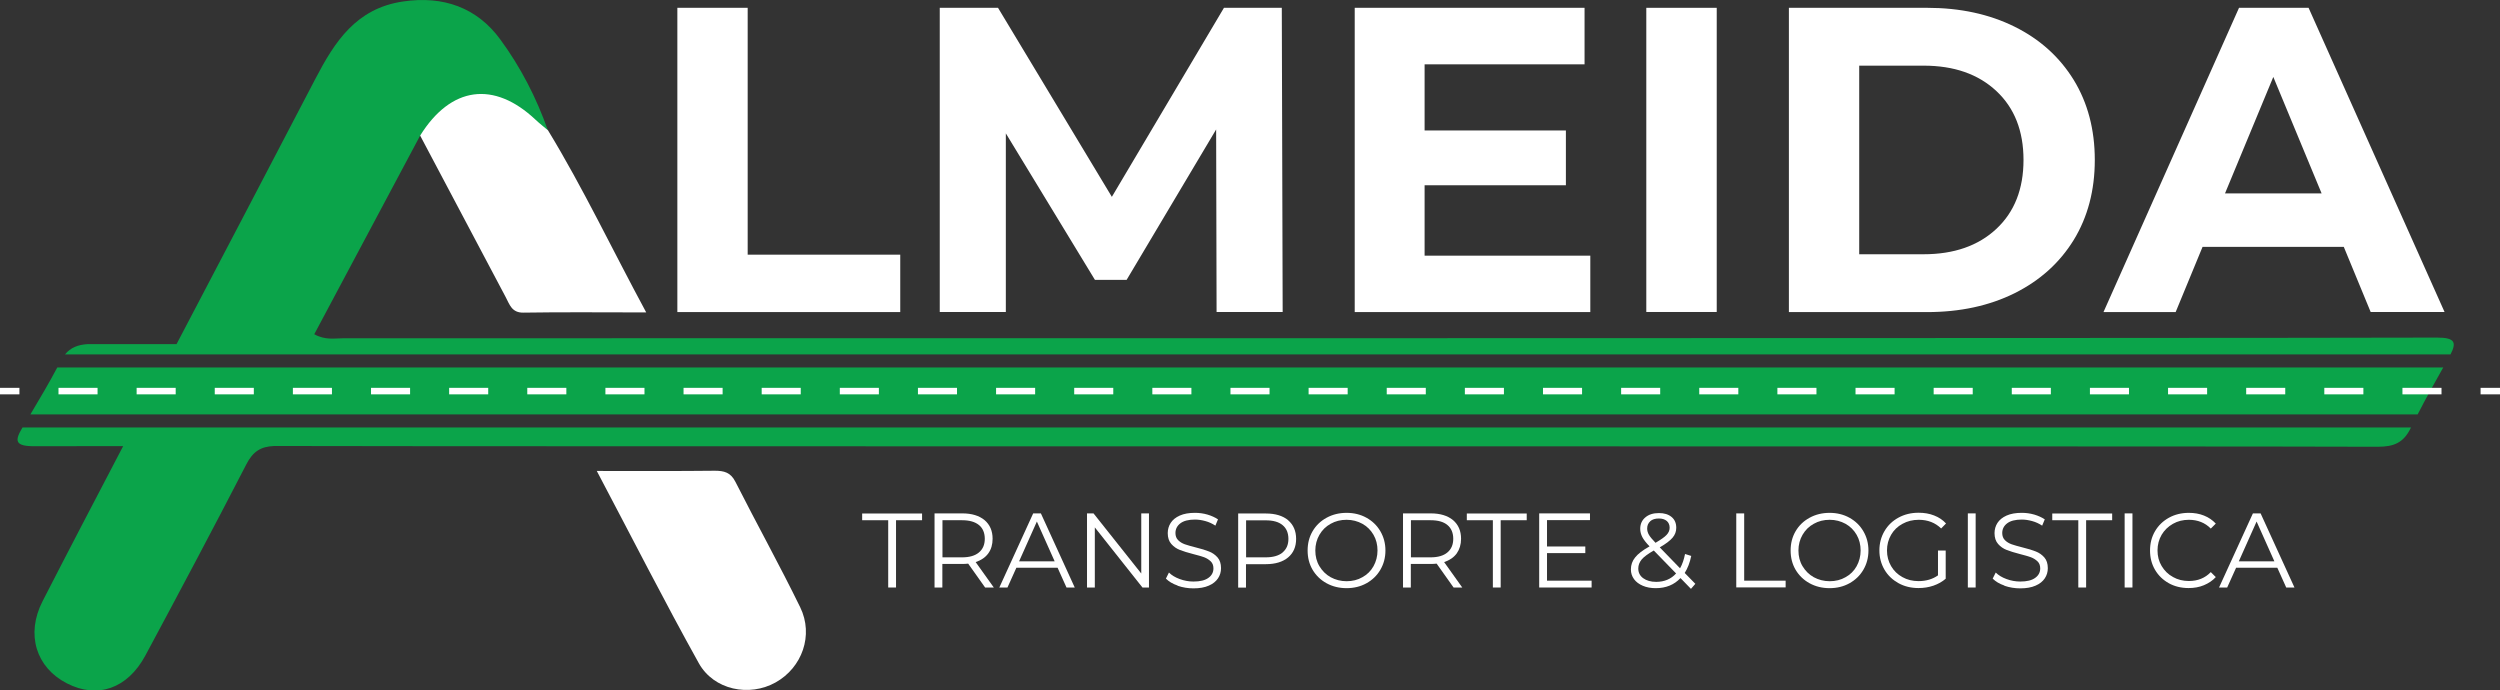
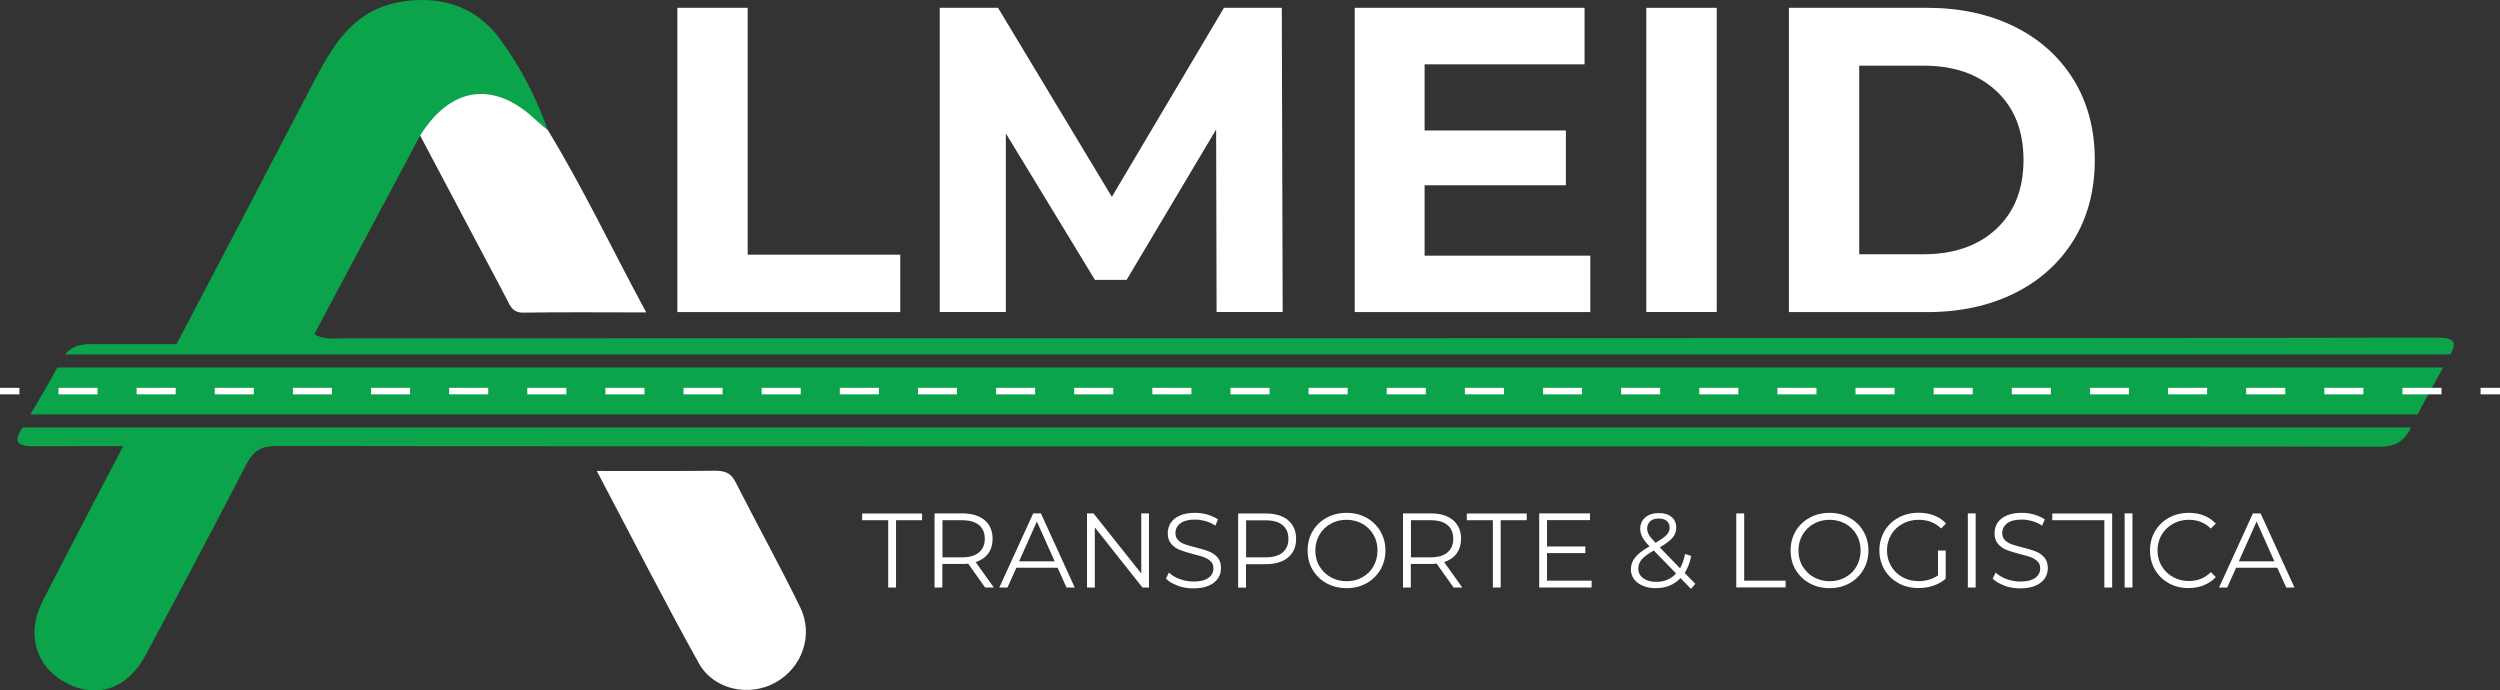
<svg xmlns="http://www.w3.org/2000/svg" id="Capa_2" viewBox="0 0 230.38 63.63">
  <rect x="0" y="0" width="230.38" height="63.63" fill="#333333" stroke="none" />
  <defs>
    <style>.cls-1{fill:#fff;}.cls-2,.cls-3{fill:none;stroke:#fff;stroke-miterlimit:10;stroke-width:.6px;}.cls-4{fill:#0ba44a;}.cls-3{stroke-dasharray:3.6 3.6;}</style>
  </defs>
  <g id="Capa_1-2">
    <path class="cls-4" d="M2.07,39.39s0,0,0,.01c-.73,1.21-.71,1.72,1.07,1.72,1.65,0,4.46-.01,8.21-.01-2.49,4.76-4.98,9.52-7.43,14.3-1.56,3.05-.59,6.12,2.26,7.57,2.8,1.43,5.57.49,7.22-2.58,3.14-5.85,6.26-11.71,9.3-17.61.61-1.19,1.33-1.64,2.56-1.69.46,0,.93,0,1.4,0,17.32.06,182.73,0,192.46.07,1.48,0,2.38-.37,3.04-1.74,0-.01.01-.02.02-.04H2.07Z" />
    <path class="cls-4" d="M225.82,32.66c.56-1.09.43-1.55-1.23-1.55-18.92.07-189.28.06-192.91.06-.83,0-1.7.2-2.72-.37,3.27-6.13,6.52-12.22,9.76-18.31.64-.09.92-.64,1.33-1.03,2.98-2.84,5.37-2.92,8.6-.32.54.43.97,1.13,1.84.88-1.05-3.01-2.53-5.86-4.39-8.39C43.96.71,40.86-.42,37.12.14c-4.3.64-6.27,3.7-8.05,7.11-4.25,8.16-8.53,16.31-12.8,24.46-.33,0-.65,0-.96,0h-7.23c-.91.06-1.57.32-2.09.95h219.82Z" />
    <path class="cls-4" d="M222.79,38.19c.75-1.46,1.55-2.9,2.36-4.33H5.28c-.78,1.47-1.63,2.9-2.48,4.33h219.99Z" />
    <path class="cls-1" d="M38.72,12.49c2.83-4.54,6.8-5.07,10.64-1.45.36.34.76.65,1.14.97,3.25,5.34,5.92,10.99,9.05,16.78-4,0-7.65-.04-11.31.02-1.09.02-1.28-.76-1.64-1.43-2.63-4.96-5.26-9.93-7.89-14.9Z" />
    <path class="cls-1" d="M54.99,43.4c3.92,0,7.4.02,10.87-.02.87,0,1.47.15,1.91,1.02,1.96,3.87,4.07,7.67,5.97,11.56,1.26,2.58.17,5.57-2.27,6.93-2.42,1.35-5.69.7-7.07-1.77-3.19-5.73-6.16-11.58-9.41-17.73Z" />
    <path class="cls-1" d="M62.41.72h6.49v22.75h14.06v5.29h-20.54V.72Z" />
    <path class="cls-1" d="M112.11,28.75l-.04-16.82-8.25,13.86h-2.92l-8.21-13.5v16.46h-6.09V.72h5.37l10.49,17.42L112.79.72h5.33l.08,28.03h-6.09Z" />
    <path class="cls-1" d="M146.55,23.55v5.21h-21.71V.72h21.18v5.21h-14.74v6.09h13.02v5.05h-13.02v6.49h15.26Z" />
    <path class="cls-1" d="M151.71.72h6.49v28.03h-6.49V.72Z" />
    <path class="cls-1" d="M164.85.72h12.73c3.04,0,5.73.58,8.07,1.74,2.34,1.16,4.15,2.8,5.45,4.91,1.29,2.11,1.94,4.57,1.94,7.37s-.65,5.26-1.94,7.37c-1.3,2.11-3.11,3.74-5.45,4.91-2.34,1.16-5.03,1.74-8.07,1.74h-12.73V.72ZM177.26,23.43c2.8,0,5.04-.78,6.71-2.34,1.67-1.56,2.5-3.68,2.5-6.35s-.83-4.79-2.5-6.35c-1.67-1.56-3.9-2.34-6.71-2.34h-5.93v17.38h5.93Z" />
-     <path class="cls-1" d="M215.99,22.75h-13.02l-2.48,6.01h-6.65L206.33.72h6.41l12.53,28.03h-6.81l-2.48-6.01ZM213.94,17.82l-4.45-10.73-4.45,10.73h8.89Z" />
    <path class="cls-1" d="M81.85,47.94h-2.4v-.62h5.52v.62h-2.4v6.2h-.72v-6.2Z" />
    <path class="cls-1" d="M90.78,54.14l-1.56-2.2c-.18.02-.36.03-.55.03h-1.83v2.17h-.72v-6.83h2.56c.87,0,1.55.21,2.05.62.49.42.74.99.74,1.72,0,.53-.13.98-.4,1.35-.27.37-.66.63-1.16.8l1.67,2.34h-.79ZM90.21,50.91c.36-.3.54-.72.54-1.26s-.18-.98-.54-1.27-.87-.44-1.55-.44h-1.81v3.42h1.81c.68,0,1.19-.15,1.55-.45Z" />
    <path class="cls-1" d="M97.46,52.32h-3.8l-.82,1.82h-.75l3.12-6.83h.71l3.12,6.83h-.76l-.82-1.82ZM97.19,51.73l-1.64-3.67-1.64,3.67h3.28Z" />
    <path class="cls-1" d="M105.88,47.31v6.83h-.6l-4.39-5.54v5.54h-.72v-6.83h.6l4.4,5.54v-5.54h.71Z" />
    <path class="cls-1" d="M108.52,53.96c-.47-.16-.82-.38-1.08-.64l.28-.56c.25.25.58.45.99.6.41.15.83.23,1.27.23.61,0,1.07-.11,1.38-.34.31-.22.46-.52.46-.87,0-.27-.08-.49-.25-.65-.17-.16-.37-.29-.61-.38-.24-.09-.58-.18-1-.29-.51-.13-.92-.26-1.23-.38-.31-.12-.57-.3-.79-.55-.22-.25-.33-.58-.33-1,0-.34.09-.66.27-.94.18-.28.46-.51.84-.68.38-.17.85-.25,1.4-.25.39,0,.77.05,1.15.16.37.11.7.26.97.44l-.24.58c-.29-.19-.59-.33-.92-.42-.33-.09-.64-.14-.96-.14-.6,0-1.05.12-1.35.35-.3.23-.45.53-.45.89,0,.27.08.49.25.66.17.17.37.29.62.38.25.09.59.18,1.01.29.5.12.91.25,1.21.37.31.12.57.3.79.55.21.24.32.57.32.99,0,.34-.09.66-.28.94-.19.28-.47.51-.85.67-.38.17-.86.25-1.41.25-.51,0-.99-.08-1.46-.24Z" />
    <path class="cls-1" d="M118.7,47.94c.49.42.74.99.74,1.72s-.25,1.3-.74,1.71c-.49.41-1.18.62-2.05.62h-1.83v2.16h-.72v-6.83h2.56c.87,0,1.55.21,2.05.62ZM118.19,50.91c.36-.3.54-.71.54-1.25s-.18-.98-.54-1.27c-.36-.3-.87-.44-1.55-.44h-1.81v3.41h1.81c.68,0,1.19-.15,1.55-.44Z" />
    <path class="cls-1" d="M122.25,53.75c-.55-.3-.98-.72-1.29-1.24-.31-.53-.46-1.12-.46-1.78s.15-1.25.46-1.78c.31-.53.74-.94,1.29-1.24.55-.3,1.16-.45,1.84-.45s1.29.15,1.83.45c.54.3.97.71,1.28,1.24.31.53.47,1.12.47,1.78s-.16,1.25-.47,1.78c-.31.53-.74.94-1.28,1.24-.54.3-1.15.45-1.83.45s-1.29-.15-1.84-.45ZM125.55,53.19c.44-.24.78-.58,1.02-1.01s.37-.92.37-1.45-.12-1.02-.37-1.45-.59-.77-1.02-1.01c-.44-.24-.92-.37-1.46-.37s-1.03.12-1.47.37c-.44.24-.78.58-1.03,1.01s-.38.92-.38,1.45.12,1.02.38,1.45.6.77,1.03,1.01c.44.24.93.37,1.47.37s1.03-.12,1.46-.37Z" />
    <path class="cls-1" d="M133.95,54.14l-1.56-2.2c-.18.02-.36.03-.55.03h-1.83v2.17h-.72v-6.83h2.56c.87,0,1.55.21,2.05.62.49.42.74.99.74,1.72,0,.53-.14.98-.4,1.35-.27.37-.66.63-1.16.8l1.67,2.34h-.79ZM133.38,50.91c.36-.3.54-.72.54-1.26s-.18-.98-.54-1.27c-.36-.3-.87-.44-1.55-.44h-1.81v3.42h1.81c.68,0,1.19-.15,1.55-.45Z" />
    <path class="cls-1" d="M137.57,47.94h-2.4v-.62h5.52v.62h-2.4v6.2h-.72v-6.2Z" />
    <path class="cls-1" d="M146.67,53.52v.62h-4.83v-6.83h4.68v.62h-3.96v2.43h3.53v.61h-3.53v2.54h4.11Z" />
    <path class="cls-1" d="M155.81,54.25l-.95-.98c-.58.62-1.34.93-2.28.93-.44,0-.84-.07-1.19-.22-.35-.15-.62-.35-.81-.61-.19-.26-.29-.56-.29-.9,0-.41.13-.78.39-1.1.26-.33.7-.67,1.33-1.02-.33-.34-.55-.63-.67-.86-.12-.24-.19-.49-.19-.76,0-.44.16-.79.47-1.05.31-.27.73-.4,1.26-.4.49,0,.87.12,1.16.36.29.24.43.57.43,1,0,.34-.11.64-.34.91-.23.27-.62.57-1.18.89l1.87,1.93c.21-.37.36-.81.46-1.32l.57.18c-.12.61-.33,1.14-.6,1.57l.98,1-.4.46ZM154.46,52.85l-2.06-2.12c-.54.31-.91.58-1.12.83-.2.25-.31.52-.31.83,0,.37.15.67.45.89s.7.34,1.2.34c.75,0,1.37-.26,1.83-.77ZM152.08,48.03c-.19.17-.29.39-.29.67,0,.2.05.39.16.58.1.18.31.43.61.74.49-.29.84-.53,1.02-.73.19-.2.28-.42.28-.66,0-.26-.09-.47-.26-.62-.18-.15-.42-.23-.73-.23-.34,0-.6.08-.8.25Z" />
    <path class="cls-1" d="M160.01,47.31h.72v6.2h3.82v.62h-4.55v-6.83Z" />
    <path class="cls-1" d="M166.76,53.75c-.55-.3-.98-.72-1.29-1.24-.31-.53-.46-1.12-.46-1.78s.15-1.25.46-1.78c.31-.53.74-.94,1.29-1.24.55-.3,1.16-.45,1.84-.45s1.29.15,1.83.45c.54.3.97.71,1.28,1.24.31.53.47,1.12.47,1.78s-.16,1.25-.47,1.78c-.31.53-.74.94-1.28,1.24-.54.3-1.15.45-1.83.45s-1.29-.15-1.84-.45ZM170.07,53.19c.44-.24.78-.58,1.02-1.01s.37-.92.37-1.45-.12-1.02-.37-1.45-.59-.77-1.02-1.01c-.44-.24-.92-.37-1.46-.37s-1.03.12-1.47.37c-.44.24-.78.58-1.03,1.01s-.38.92-.38,1.45.12,1.02.38,1.45.6.77,1.03,1.01c.44.24.93.37,1.47.37s1.03-.12,1.46-.37Z" />
    <path class="cls-1" d="M178.61,50.73h.69v2.6c-.32.28-.7.49-1.13.64-.44.15-.89.22-1.38.22-.68,0-1.3-.15-1.84-.45s-.98-.71-1.29-1.24c-.31-.53-.47-1.12-.47-1.78s.16-1.25.47-1.78.74-.94,1.29-1.24,1.16-.45,1.85-.45c.52,0,1,.08,1.43.25.44.17.8.41,1.1.74l-.45.46c-.54-.53-1.23-.8-2.06-.8-.55,0-1.05.12-1.5.37-.45.24-.8.58-1.05,1.01s-.38.92-.38,1.45.13,1.01.38,1.44.6.77,1.04,1.01c.44.25.94.37,1.49.37.7,0,1.3-.18,1.79-.53v-2.3Z" />
    <path class="cls-1" d="M181.34,47.31h.72v6.83h-.72v-6.83Z" />
    <path class="cls-1" d="M184.71,53.96c-.47-.16-.82-.38-1.08-.64l.28-.56c.25.25.58.45.99.6.41.15.83.23,1.27.23.61,0,1.07-.11,1.38-.34.31-.22.46-.52.46-.87,0-.27-.08-.49-.25-.65-.17-.16-.37-.29-.61-.38-.24-.09-.58-.18-1-.29-.51-.13-.92-.26-1.23-.38-.31-.12-.57-.3-.79-.55s-.33-.58-.33-1c0-.34.09-.66.27-.94.18-.28.46-.51.84-.68.38-.17.85-.25,1.4-.25.39,0,.77.05,1.15.16.37.11.7.26.97.44l-.24.58c-.29-.19-.59-.33-.92-.42s-.64-.14-.96-.14c-.6,0-1.05.12-1.35.35s-.45.53-.45.89c0,.27.08.49.25.66.17.17.37.29.62.38s.59.18,1.01.29c.5.12.91.25,1.21.37.31.12.57.3.79.55.21.24.32.57.32.99,0,.34-.09.66-.28.94-.19.28-.47.51-.85.67-.38.17-.86.25-1.41.25-.51,0-.99-.08-1.46-.24Z" />
-     <path class="cls-1" d="M191.52,47.94h-2.4v-.62h5.52v.62h-2.4v6.2h-.72v-6.2Z" />
+     <path class="cls-1" d="M191.52,47.94h-2.4v-.62h5.52v.62v6.2h-.72v-6.2Z" />
    <path class="cls-1" d="M195.79,47.31h.72v6.83h-.72v-6.83Z" />
    <path class="cls-1" d="M199.87,53.75c-.54-.3-.97-.71-1.28-1.24-.31-.53-.46-1.12-.46-1.78s.15-1.25.46-1.78c.31-.53.74-.94,1.28-1.24s1.16-.45,1.83-.45c.51,0,.98.08,1.4.25.43.17.79.42,1.09.74l-.46.46c-.53-.54-1.21-.81-2.02-.81-.54,0-1.03.12-1.47.37-.44.25-.79.59-1.04,1.01-.25.43-.38.91-.38,1.44s.12,1.01.38,1.44.6.77,1.04,1.01c.44.25.93.37,1.47.37.82,0,1.49-.27,2.02-.82l.46.46c-.3.33-.67.57-1.1.75s-.9.26-1.41.26c-.68,0-1.29-.15-1.83-.45Z" />
    <path class="cls-1" d="M209.86,52.32h-3.8l-.82,1.82h-.75l3.12-6.83h.71l3.12,6.83h-.76l-.82-1.82ZM209.59,51.73l-1.64-3.67-1.64,3.67h3.28Z" />
    <line class="cls-2" y1="36.04" x2="1.79" y2="36.04" />
    <line class="cls-3" x1="5.39" y1="36.04" x2="226.79" y2="36.04" />
    <line class="cls-2" x1="228.59" y1="36.04" x2="230.38" y2="36.04" />
  </g>
</svg>